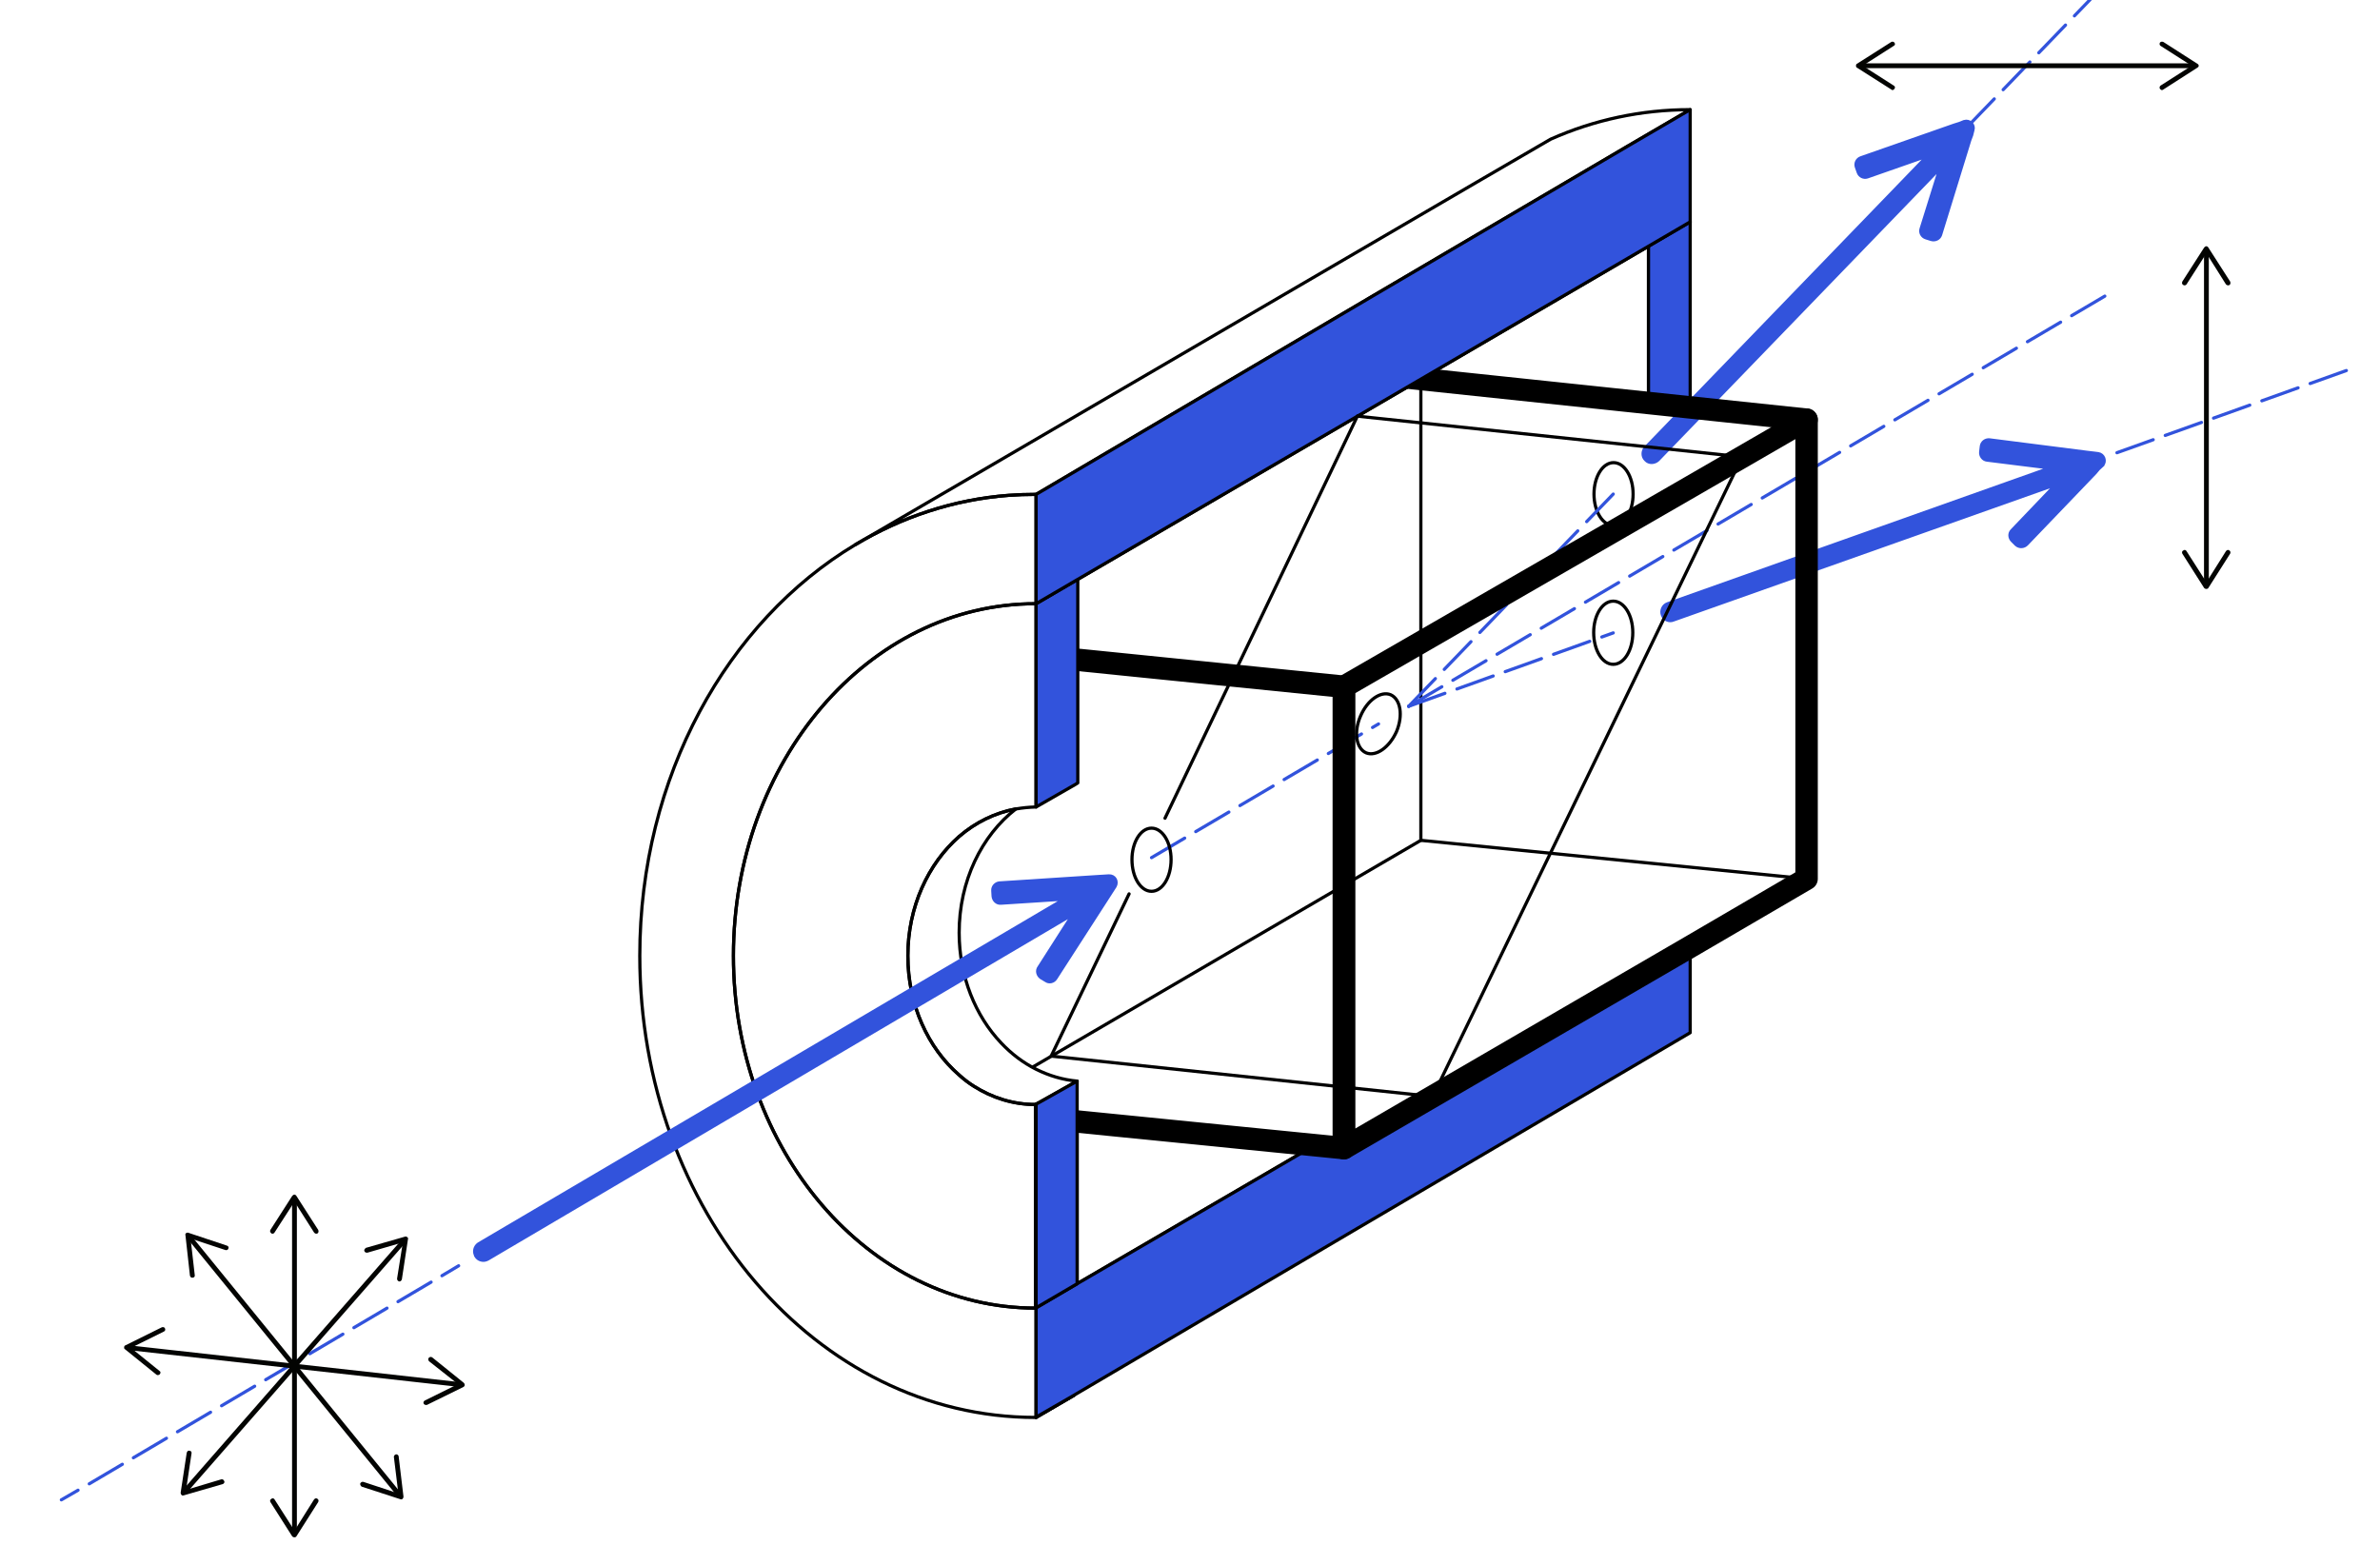
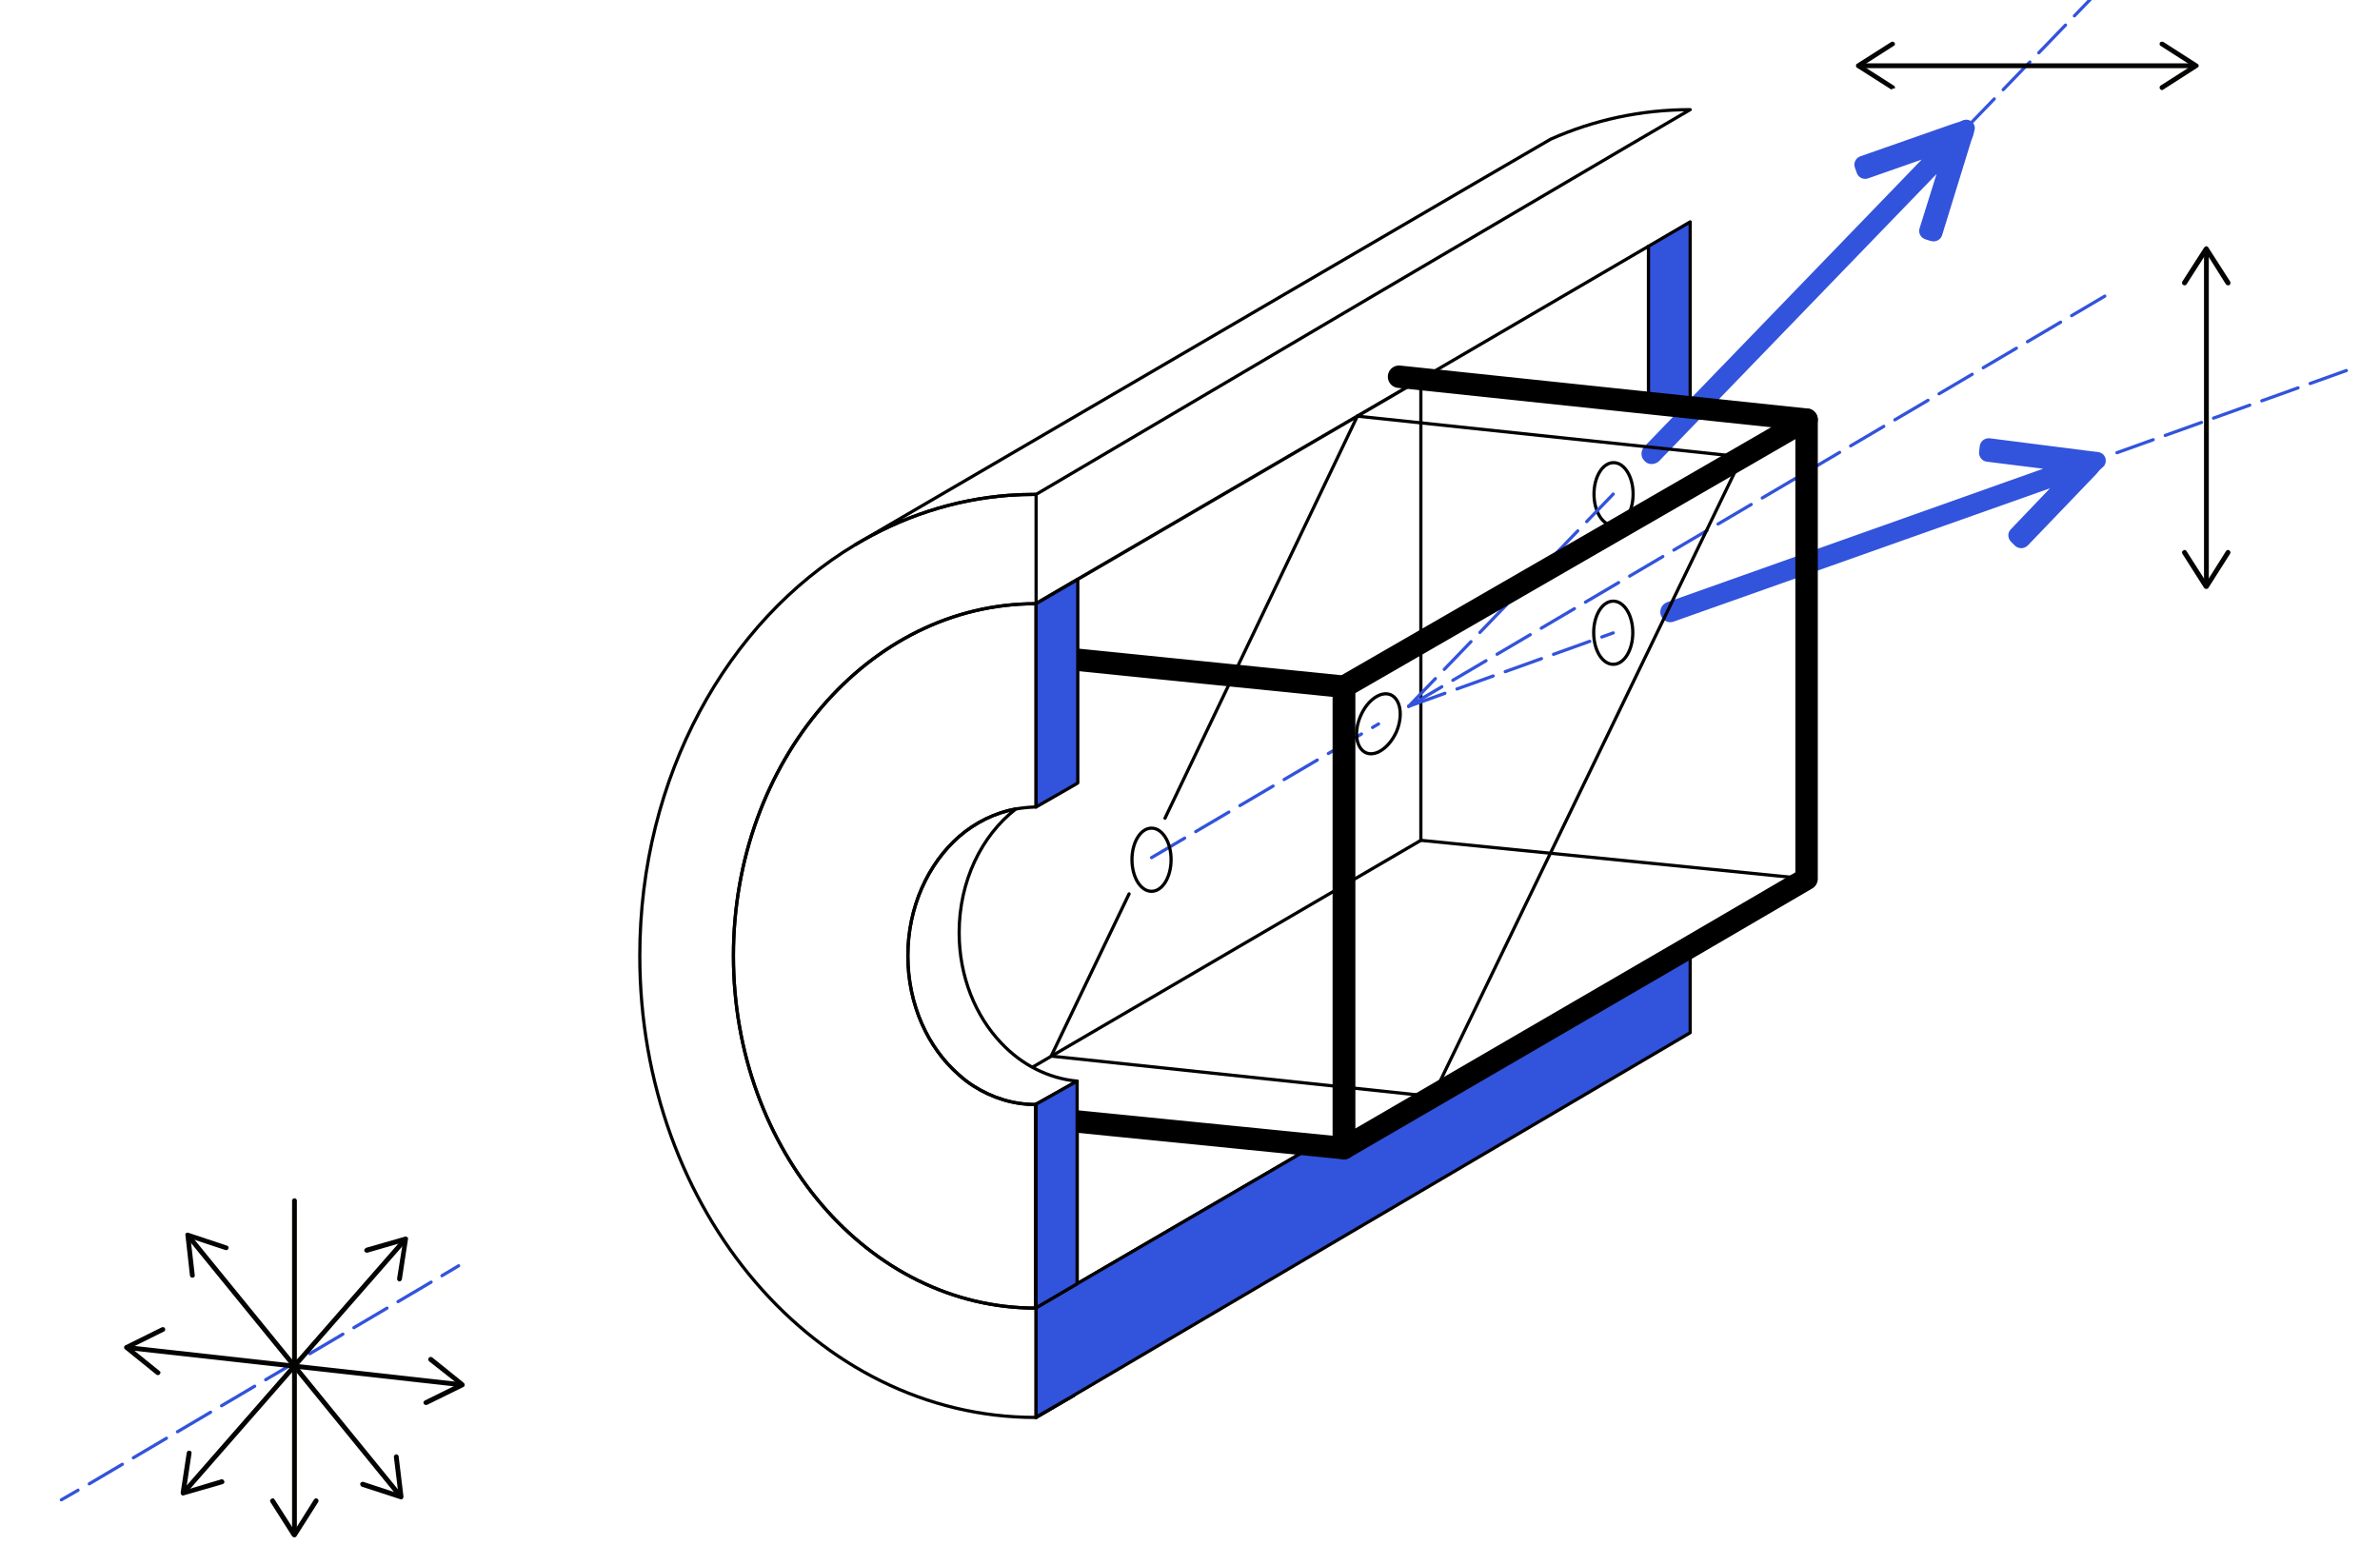
<svg xmlns="http://www.w3.org/2000/svg" version="1.2" viewBox="0 0 742 482" width="154" height="100">
  <title>Wollaston</title>
  <style>
		.s0 { fill: #3253dc;stroke: #3253dc;stroke-miterlimit:10;stroke-width: 2 } 
		.s1 { fill: none;stroke: #3253dc;stroke-linecap: round;stroke-miterlimit:10;stroke-dasharray: 12,4 } 
		.s2 { fill: none;stroke: #3253dc;stroke-linecap: round;stroke-miterlimit:10 } 
		.s3 { fill: none;stroke: #3253dc;stroke-linecap: round;stroke-miterlimit:10;stroke-dasharray: 11.979,3.993 } 
		.s4 { fill: none;stroke: #000000;stroke-miterlimit:10 } 
		.s5 { fill: none;stroke: #030402;stroke-linecap: round;stroke-linejoin: round;stroke-width: 1.5 } 
		.s6 { fill: #030402 } 
		.s7 { fill: none;stroke: #000000;stroke-linecap: round;stroke-linejoin: round } 
		.s8 { fill: #3253dc;stroke: #000000;stroke-linecap: round;stroke-linejoin: round } 
		.s9 { fill: none;stroke: #000000;stroke-linecap: round;stroke-linejoin: round;stroke-width: 7 } 
	</style>
  <g id="Слой 1">
    <g id="&lt;Group&gt;">
      <path id="&lt;Path&gt;" class="s0" d="m614.7 40.4l-0.4 1.6-0.6 1.6-9.1 29.5c-0.3 0.9-1.3 1.4-2.3 1.1l-1.6-0.5c-1-0.3-1.5-1.3-1.2-2.2l6.5-20.8c-0.1 0-0.1 0-0.1 0l-89.3 92.4c-0.9 0.8-2.3 0.9-3.1 0-0.9-0.8-0.9-2.2-0.1-3.1l89.3-92.4c0 0 0 0 0-0.1l-20.6 7.2c-0.9 0.3-1.9-0.2-2.2-1.1l-0.6-1.7c-0.3-0.9 0.2-1.9 1.1-2.2l29.1-10.2 1.6-0.5 1.5-0.6c1.3-0.4 2.5 0.8 2.1 2z" />
      <path id="&lt;Path&gt;" class="s0" d="m655.2 144.8l-1.2 1.1-1.1 1.3-21.3 22.2c-0.7 0.7-1.8 0.8-2.6 0.1l-1.2-1.2c-0.7-0.7-0.8-1.8-0.1-2.5l15.1-15.8c-0.1 0-0.1 0-0.1 0l-121.1 42.9c-1.1 0.5-2.4-0.1-2.8-1.3-0.4-1.1 0.2-2.4 1.3-2.8l121.1-43c0 0 0 0 0-0.1l-21.6-2.7c-0.9-0.1-1.6-1-1.5-2l0.2-1.7c0.1-1 1-1.7 2-1.6l30.6 3.9 1.7 0.2 1.6 0.2c1.3 0.2 1.9 1.8 1 2.8z" />
      <path id="&lt;Path&gt;" class="s1" d="m660.1 141.2l73.7-26.4" />
      <path id="&lt;Path&gt;" class="s1" d="m359 267.5l70.8-41.7" />
      <g id="&lt;Group&gt;">
        <g id="&lt;Group&gt;">
          <path id="&lt;Path&gt;" class="s2" d="m19 467.8l5.2-3" />
          <path id="&lt;Path&gt;" class="s3" d="m27.7 462.8l108.3-63.9" />
          <path id="&lt;Path&gt;" class="s2" d="m137.7 397.9l5.2-3.1" />
        </g>
      </g>
      <path id="&lt;Path&gt;" class="s4" d="m443.1 118.2l-107.1 62.5-13 7.6h-0.2l0.2-0.1 120-70z" />
      <path id="&lt;Path&gt;" class="s4" d="m323 344.4v4.1h-0.2v-4z" />
      <path id="&lt;Path&gt;" class="s4" d="m321.8 332.9l121.2-70.8v-143.9" />
      <path id="&lt;Path&gt;" class="s4" d="m563.3 274.1l-120.3-12" />
      <path id="&lt;Path&gt;" class="s4" d="m365.1 268.1c0 5.5-2.7 9.9-6.1 9.9-3.4 0-6.1-4.4-6.1-9.9 0-5.4 2.7-9.8 6.1-9.8 3.4 0 6.1 4.4 6.1 9.8z" />
      <path id="&lt;Path&gt;" class="s4" d="m435.4 228.2c-2.2 4.9-6.4 7.9-9.5 6.6-3.1-1.4-3.9-6.5-1.7-11.5 2.1-4.9 6.3-7.9 9.4-6.6 3.1 1.4 3.9 6.5 1.8 11.5z" />
      <path id="&lt;Path&gt;" class="s4" d="m509.2 154.1c0 5.4-2.7 9.8-6.1 9.8-3.4 0-6.1-4.4-6.1-9.8 0-5.4 2.7-9.8 6.1-9.8 3.4 0 6.1 4.4 6.1 9.8z" />
      <path id="&lt;Path&gt;" class="s4" d="m509.1 197.3c0 5.5-2.7 9.9-6.1 9.9-3.4 0-6.1-4.4-6.1-9.9 0-5.4 2.7-9.8 6.1-9.8 3.4 0 6.1 4.4 6.1 9.8z" />
      <g id="&lt;Group&gt;">
        <g id="&lt;Group&gt;">
          <path id="&lt;Path&gt;" class="s5" d="m91.7 374.5v103.1" />
          <g id="&lt;Group&gt;">
-             <path id="&lt;Path&gt;" class="s6" d="m84.5 384.7c0.3 0.2 0.8 0.1 1-0.3l6.2-9.6 6.1 9.6c0.3 0.4 0.7 0.5 1.1 0.3 0.3-0.2 0.4-0.7 0.2-1.1l-6.8-10.6c-0.1-0.2-0.4-0.4-0.6-0.4-0.3 0-0.5 0.2-0.7 0.4l-6.8 10.6q-0.1 0.2-0.1 0.4c0 0.3 0.2 0.5 0.4 0.7z" />
-           </g>
+             </g>
          <g id="&lt;Group&gt;">
            <path id="&lt;Path&gt;" class="s6" d="m84.5 467.5c0.3-0.3 0.8-0.2 1 0.2l6.2 9.7 6.1-9.7c0.3-0.4 0.7-0.5 1.1-0.2 0.3 0.2 0.4 0.6 0.2 1l-6.8 10.7c-0.1 0.2-0.4 0.3-0.6 0.3-0.3 0-0.5-0.1-0.7-0.3l-6.8-10.7q-0.1-0.2-0.1-0.4c0-0.3 0.2-0.5 0.4-0.6z" />
          </g>
        </g>
      </g>
      <g id="&lt;Group&gt;">
        <g id="&lt;Group&gt;">
          <path id="&lt;Path&gt;" class="s5" d="m688 78.7v103.1" />
          <g id="&lt;Group&gt;">
            <path id="&lt;Path&gt;" class="s6" d="m680.8 88.9c0.3 0.2 0.8 0.1 1-0.2l6.2-9.7 6.1 9.7c0.3 0.3 0.7 0.4 1.1 0.2 0.3-0.2 0.4-0.7 0.2-1.1l-6.8-10.6c-0.1-0.2-0.4-0.4-0.6-0.4-0.3 0-0.5 0.2-0.7 0.4l-6.8 10.6q-0.1 0.2-0.1 0.5c0 0.2 0.1 0.4 0.4 0.6z" />
          </g>
          <g id="&lt;Group&gt;">
            <path id="&lt;Path&gt;" class="s6" d="m680.8 171.7c0.3-0.3 0.8-0.2 1 0.2l6.2 9.7 6.1-9.7c0.3-0.4 0.7-0.5 1.1-0.2 0.3 0.2 0.4 0.7 0.2 1l-6.8 10.7c-0.1 0.2-0.4 0.3-0.6 0.3-0.3 0-0.5-0.1-0.7-0.3l-6.8-10.7q-0.1-0.2-0.1-0.4c0-0.2 0.1-0.5 0.4-0.6z" />
          </g>
        </g>
      </g>
      <g id="&lt;Group&gt;">
        <g id="&lt;Group&gt;">
          <path id="&lt;Path&gt;" class="s5" d="m40.4 420.4l102.5 11.4" />
          <g id="&lt;Group&gt;">
            <path id="&lt;Path&gt;" class="s6" d="m49.7 428.6c0.3-0.3 0.3-0.8-0.1-1l-8.9-7.2 10.3-5.1c0.4-0.2 0.5-0.6 0.3-1-0.1-0.3-0.6-0.5-1-0.3l-11.3 5.6c-0.3 0.1-0.4 0.3-0.4 0.5-0.1 0.3 0 0.6 0.2 0.7l9.9 8q0.2 0.1 0.4 0.1c0.2 0 0.5-0.1 0.6-0.3z" />
          </g>
          <g id="&lt;Group&gt;">
            <path id="&lt;Path&gt;" class="s6" d="m132 437.8c-0.2-0.4 0-0.8 0.4-1l10.3-5.1-9-7.1c-0.3-0.3-0.4-0.8-0.1-1.1 0.3-0.3 0.7-0.4 1.1-0.1l9.8 7.9c0.2 0.2 0.3 0.4 0.3 0.7 0 0.2-0.2 0.5-0.4 0.6l-11.4 5.6q-0.2 0-0.4 0c-0.2 0-0.5-0.2-0.6-0.4z" />
          </g>
        </g>
      </g>
      <g id="&lt;Group&gt;">
        <g id="&lt;Group&gt;">
          <path id="&lt;Path&gt;" class="s5" d="m59.1 386.1l65.1 79.9" />
          <g id="&lt;Group&gt;">
            <path id="&lt;Path&gt;" class="s6" d="m60 398.5c0.4 0 0.7-0.4 0.6-0.8l-1.3-11.4 10.9 3.6c0.4 0.1 0.8-0.1 0.9-0.5 0.2-0.4-0.1-0.8-0.5-0.9l-12-4c-0.2-0.1-0.5 0-0.7 0.1-0.2 0.2-0.3 0.4-0.2 0.7l1.4 12.6q0.1 0.2 0.2 0.4c0.1 0.1 0.4 0.3 0.7 0.2z" />
          </g>
          <g id="&lt;Group&gt;">
            <path id="&lt;Path&gt;" class="s6" d="m112.2 462.7c0.2-0.4 0.6-0.6 1-0.5l10.9 3.6-1.4-11.4c0-0.4 0.3-0.7 0.7-0.8 0.4 0 0.8 0.3 0.8 0.7l1.5 12.5c0 0.3-0.1 0.5-0.3 0.7-0.2 0.2-0.4 0.2-0.7 0.1l-12-3.9q-0.2-0.1-0.3-0.3c-0.2-0.2-0.2-0.4-0.2-0.7z" />
          </g>
        </g>
      </g>
      <g id="&lt;Group&gt;">
        <g id="&lt;Group&gt;">
          <path id="&lt;Path&gt;" class="s5" d="m125.6 387.3l-67.9 77.6" />
          <g id="&lt;Group&gt;">
            <path id="&lt;Path&gt;" class="s6" d="m113.5 390.2c0.1 0.4 0.6 0.6 1 0.5l11-3.2-1.8 11.3c0 0.4 0.2 0.8 0.7 0.9 0.4 0 0.7-0.3 0.8-0.7l1.9-12.5c0.1-0.2 0-0.5-0.2-0.6-0.2-0.2-0.5-0.3-0.7-0.2l-12.2 3.5q-0.2 0.1-0.3 0.3c-0.2 0.2-0.3 0.4-0.2 0.7z" />
          </g>
          <g id="&lt;Group&gt;">
            <path id="&lt;Path&gt;" class="s6" d="m59 452.5c0.4 0 0.7 0.4 0.6 0.8l-1.7 11.4 11-3.3c0.4-0.1 0.8 0.2 0.9 0.6 0.2 0.3-0.1 0.8-0.5 0.9l-12.1 3.5c-0.3 0.1-0.5 0.1-0.7-0.1-0.2-0.2-0.3-0.4-0.3-0.7l1.9-12.5q0.1-0.2 0.2-0.4c0.2-0.2 0.4-0.3 0.7-0.2z" />
          </g>
        </g>
      </g>
      <path id="&lt;Path&gt;" class="s7" d="m334.8 435.2l-11.8 6.9v-0.1z" />
      <path id="&lt;Path&gt;" class="s7" d="m409.9 357.2l-11.8 6.9q0 0 0 0l-62.3 36.3v-50.6z" />
      <path id="&lt;Path&gt;" class="s7" d="m514 76.8v48.9l-70.9-7.5z" />
      <path id="&lt;Path&gt;" class="s1" d="m439.2 220.3l63.8-22.9" />
      <path id="&lt;Path&gt;" class="s7" d="" />
      <path id="&lt;Path&gt;" class="s7" d="m323 154.2v34.1h-0.2c-52 0-94.2 49.2-94.2 109.8 0 60.7 42.2 109.9 94.2 109.9h0.2v34.1h-0.2c-68.2 0-123.4-64.4-123.4-144 0-55.9 27.3-104.3 67.2-128.2 14.5-8.7 30.7-14.1 47.8-15.4q4.2-0.3 8.4-0.3z" />
      <path id="&lt;Path&gt;" class="s7" d="m334.8 435.2l-11.8 6.9v-0.1z" />
      <path id="&lt;Path&gt;" class="s7" d="m335.8 337.2l-12.8 7.2-0.2 0.1c-7 0-13.5-2.1-19.2-5.7q-2.4-1.5-4.6-3.5c-9.7-8.4-16-21.9-16-37.2 0-15.2 6.3-28.7 16-37.2 5.1-4.4 11.2-7.4 17.7-8.6-10.7 8.3-17.7 22.5-17.7 38.6 0 13.7 5.1 26 13.1 34.4 3.2 3.4 6.9 6.2 10.9 8.2 4 2 8.3 3.3 12.8 3.7z" />
      <path id="&lt;Path&gt;" class="s7" d="m323 344.4v0.1h-0.2z" />
      <path id="&lt;Path&gt;" class="s7" d="m323 188.3v63.4h-0.2q-3.1 0.1-6 0.6h-0.1c-6.5 1.2-12.6 4.2-17.7 8.6-9.7 8.5-16 22-16 37.2 0 15.3 6.3 28.8 16 37.2q2.2 2 4.6 3.5c5.7 3.6 12.2 5.7 19.2 5.7v63.5c-52 0-94.2-49.2-94.2-109.9 0-60.6 42.2-109.8 94.2-109.8z" />
      <path id="&lt;Path&gt;" class="s8" d="m527 295.3v26.8l-105.1 61.8-86.1 50.7-1 0.6-11.8 6.8v-34.1l12.8-7.5 62.3-36.3q0 0 0 0l11.8-6.9 9.1 0.9z" />
      <path id="&lt;Path&gt;" class="s1" d="m439.2 220.3l217.9-128.4" />
      <path id="&lt;Path&gt;" class="s1" d="m513.5 143.1l138.3-143.3" />
      <path id="&lt;Path&gt;" class="s1" d="m439.2 220.3l63.8-66.2" />
      <path id="&lt;Path&gt;" class="s9" d="m563.3 130.9v143.2l-36.3 21.2-108 62.8v-143.9l108-62.3z" />
      <path id="&lt;Path&gt;" class="s8" d="m527 69.2v57.9l-13-1.4v-48.9z" />
      <path id="&lt;Path&gt;" class="s7" d="m527 34.2l-19 11.1-80.3 47.2-104.7 61.7h-0.2q-4.2 0-8.4 0.3c-17.1 1.3-33.3 6.7-47.8 15.4l194.2-113.3 22.7-13.2c13.5-6 28.2-9.2 43.5-9.2z" />
      <path id="&lt;Path&gt;" class="s9" d="m335.8 349.8l83.2 8.3v-143.9l-83-8.4" />
      <path id="&lt;Path&gt;" class="s8" d="m335.8 337.2v63.2l-12.8 7.5v-63.5z" />
      <path id="&lt;Path&gt;" class="s8" d="m336 180.7v63.5l-0.8 0.5-12.2 7v-63.4z" />
      <path id="&lt;Path&gt;" class="s9" d="m563.3 130.9l-127.1-13.4" />
-       <path id="&lt;Path&gt;" class="s8" d="m527 34.2v35l-83.9 49-107.1 62.5-13 7.6v-34.1l104.7-61.7 80.3-47.2z" />
-       <path id="&lt;Path&gt;" class="s0" d="m345.7 273.7c1.4-0.1 2.2 1.3 1.5 2.5l-0.9 1.4-0.9 1.4-16.7 25.9c-0.5 0.8-1.6 1.1-2.4 0.5l-1.5-0.9c-0.8-0.6-1.1-1.7-0.5-2.5l11.7-18.3c0.1 0 0-0.1 0 0l-184.3 108.6c-1.1 0.6-2.4 0.2-3-0.8v-0.1c-0.6-1-0.3-2.3 0.7-3l184.3-108.5c0-0.1 0-0.1 0-0.1l-21.7 1.4c-1 0.1-1.8-0.7-1.9-1.7l-0.1-1.7c-0.1-1 0.7-1.8 1.6-1.9l30.8-2 1.7-0.1 1.6-0.1z" />
      <g id="&lt;Group&gt;">
        <g id="&lt;Group&gt;">
          <path id="&lt;Path&gt;" class="s5" d="m580.6 20.5h103.1" />
          <g id="&lt;Group&gt;">
-             <path id="&lt;Path&gt;" class="s6" d="m590.7 27.7c0.3-0.3 0.2-0.8-0.2-1l-9.7-6.2 9.7-6.2c0.4-0.2 0.5-0.6 0.2-1-0.2-0.3-0.7-0.4-1-0.2l-10.7 6.8c-0.2 0.1-0.3 0.3-0.3 0.6 0 0.3 0.1 0.5 0.3 0.6l10.7 6.8q0.2 0.2 0.4 0.2c0.2 0 0.5-0.2 0.6-0.4z" />
+             <path id="&lt;Path&gt;" class="s6" d="m590.7 27.7c0.3-0.3 0.2-0.8-0.2-1l-9.7-6.2 9.7-6.2c0.4-0.2 0.5-0.6 0.2-1-0.2-0.3-0.7-0.4-1-0.2l-10.7 6.8c-0.2 0.1-0.3 0.3-0.3 0.6 0 0.3 0.1 0.5 0.3 0.6l10.7 6.8c0.2 0 0.5-0.2 0.6-0.4z" />
          </g>
          <g id="&lt;Group&gt;">
            <path id="&lt;Path&gt;" class="s6" d="m673.5 27.7c-0.2-0.3-0.1-0.8 0.2-1l9.7-6.2-9.7-6.2c-0.3-0.2-0.4-0.6-0.2-1 0.2-0.3 0.7-0.4 1.1-0.2l10.6 6.8c0.2 0.1 0.4 0.3 0.4 0.6 0 0.3-0.2 0.5-0.4 0.6l-10.6 6.8q-0.2 0.2-0.5 0.2c-0.2 0-0.4-0.2-0.6-0.4z" />
          </g>
        </g>
      </g>
      <path id="&lt;Path&gt;" class="s7" d="m352 278.8l-24.3 50.6 119 12.6 96.5-199.5-120-12.7" />
      <path id="&lt;Path&gt;" class="s7" d="m423.2 129.8l-60 125.4" />
    </g>
  </g>
</svg>